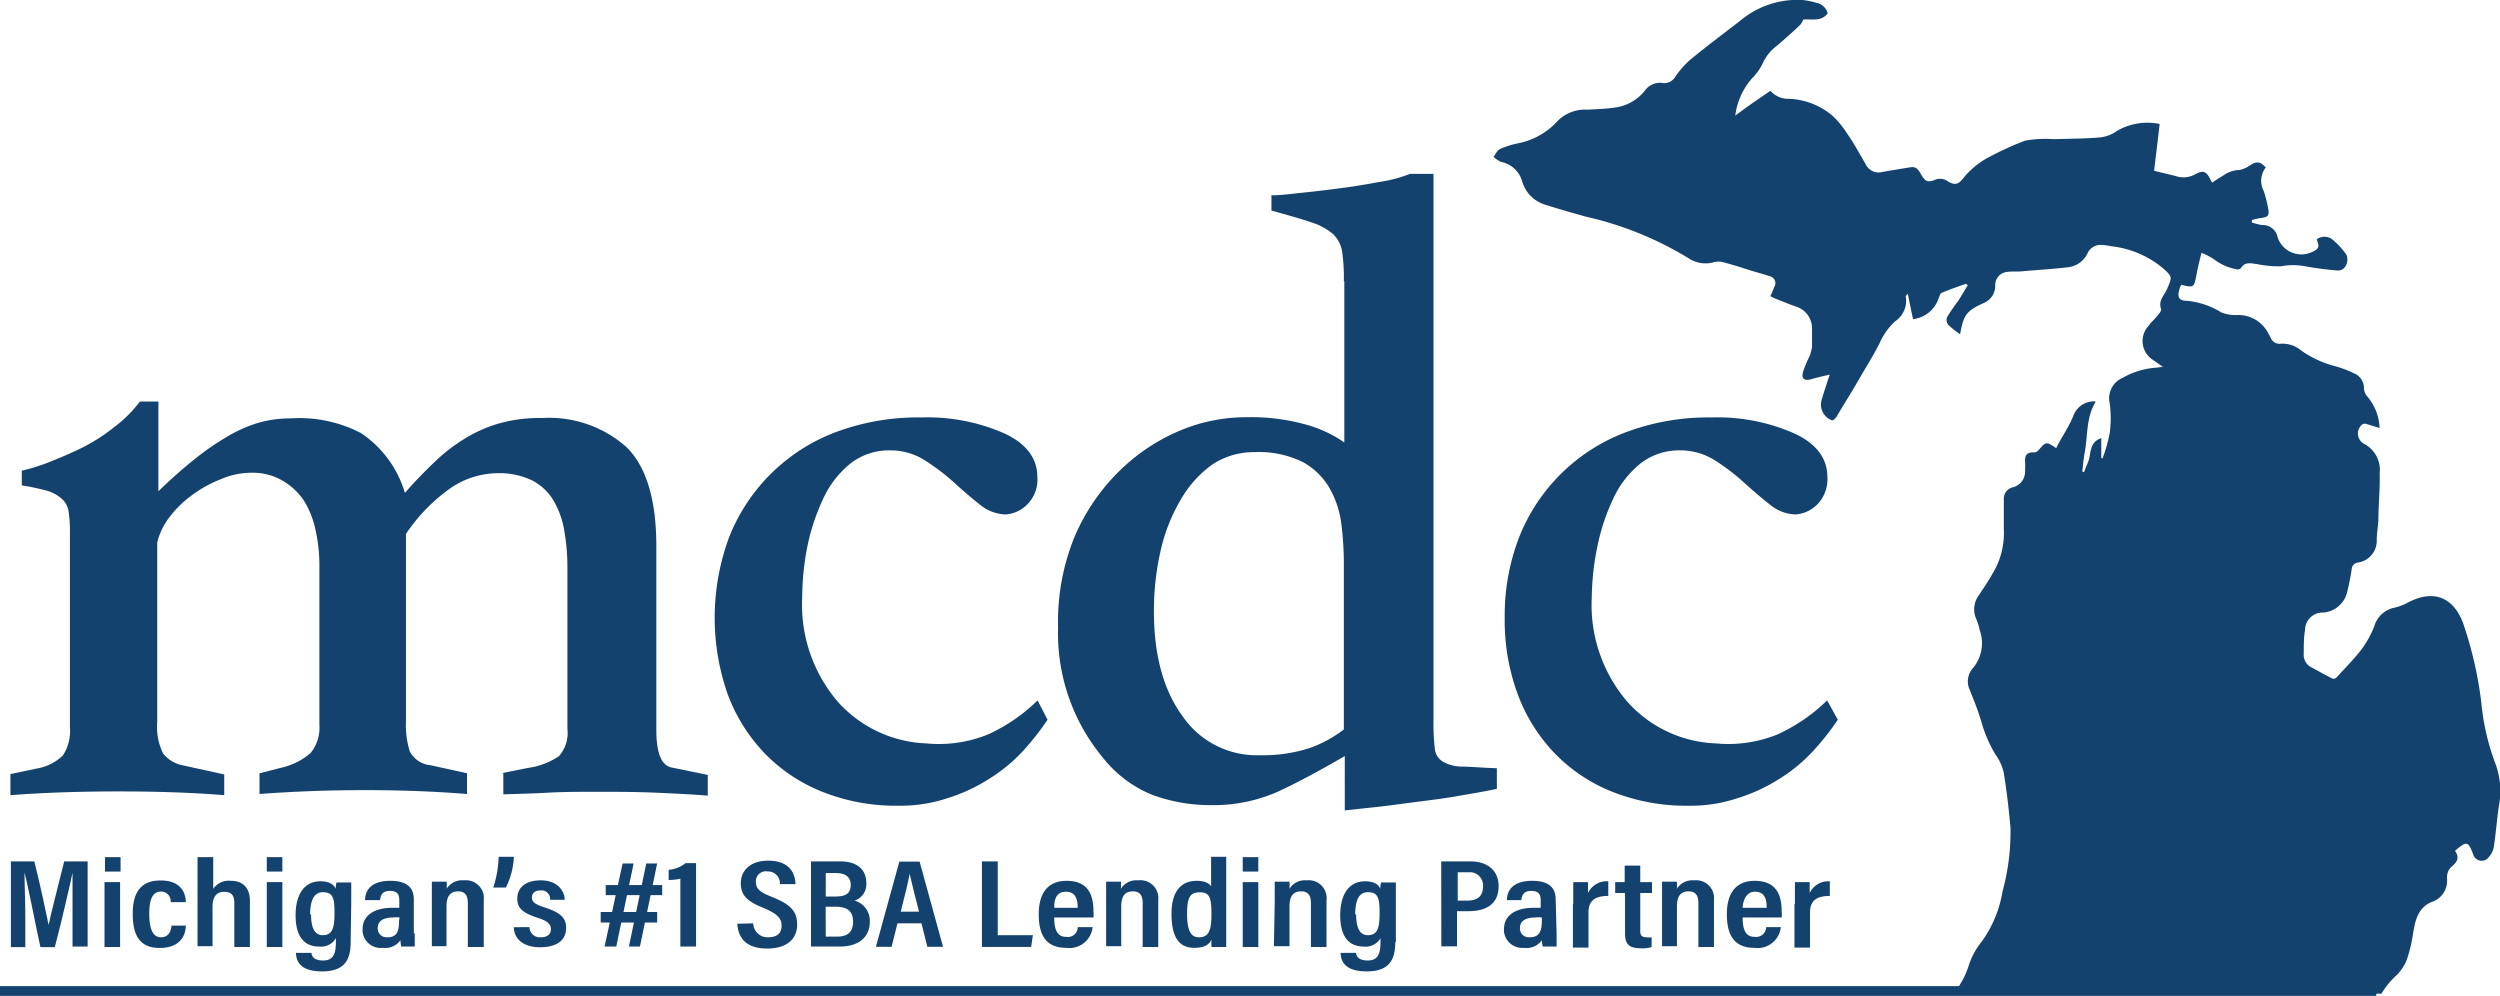
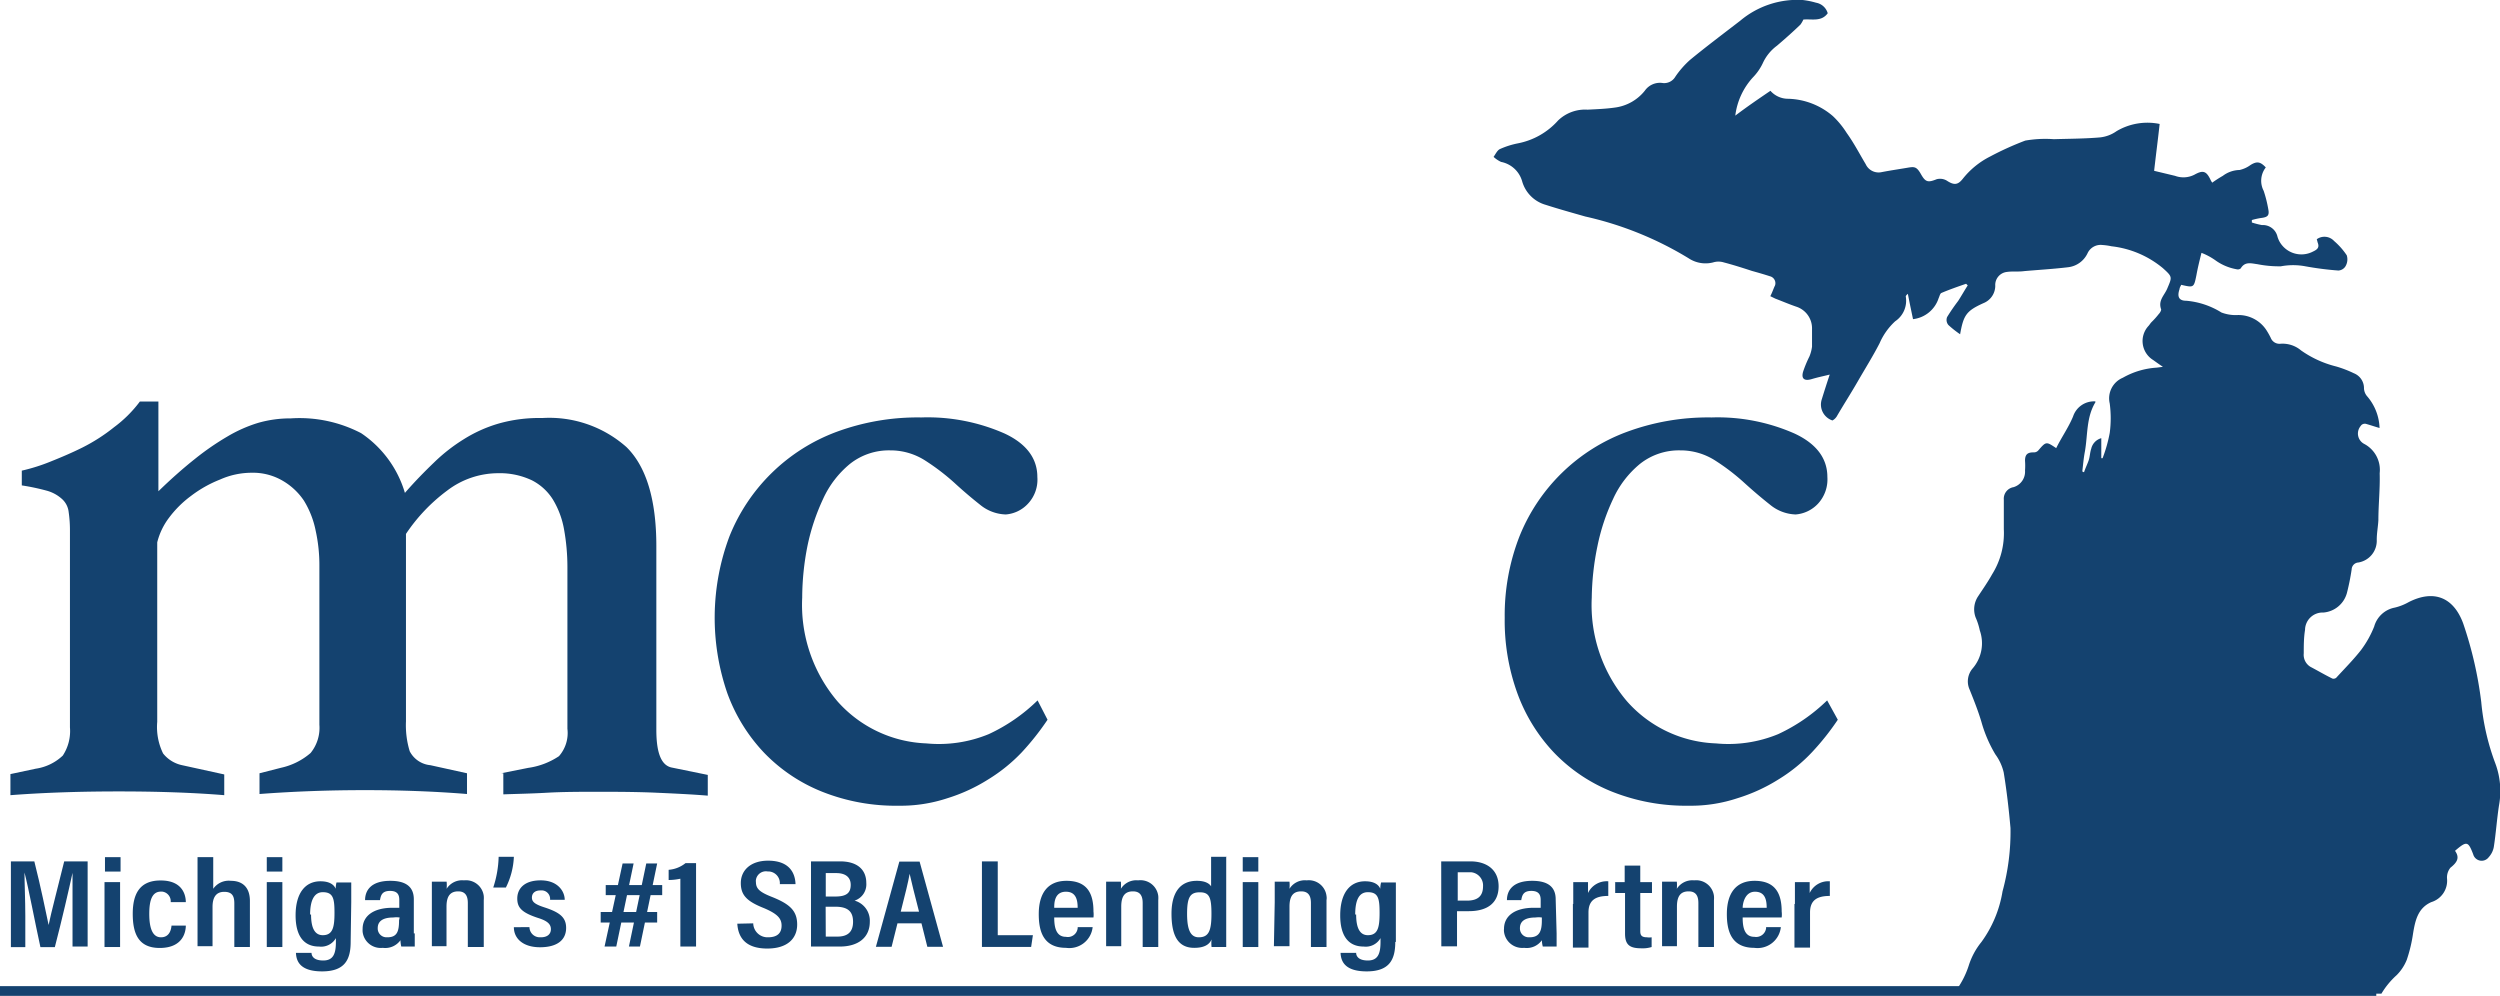
<svg xmlns="http://www.w3.org/2000/svg" id="Layer_1" data-name="Layer 1" viewBox="0 0 213.38 85">
  <title>logo-blue</title>
  <g id="MCDC_Logo" data-name="MCDC Logo">
    <g id="_8xFNKg" data-name="8xFNKg">
      <g id="Group_275" data-name="Group 275">
        <path id="Path_853" data-name="Path 853" d="M160.9,43.56c.58-1,1.19-1.94,1.8-3s1.3-2.16,1.87-3.27a5.51,5.51,0,0,1,1.33-1.87,2.11,2.11,0,0,0,.9-2.12s0-.08.18-.22c.15.79.29,1.44.44,2.16a2.61,2.61,0,0,0,2.19-1.8c.07-.14.11-.36.22-.43.68-.29,1.4-.54,2.12-.79l.14.14c-.28.43-.54.9-.82,1.33a16.56,16.56,0,0,0-.94,1.37.67.67,0,0,0,.11.68,8.64,8.64,0,0,0,1,.79c.29-1.65.54-2,2-2.66a1.6,1.6,0,0,0,1-1.47,1.12,1.12,0,0,1,1-1.19c.46-.07,1,0,1.47-.07,1.26-.11,2.48-.18,3.74-.33a2.1,2.1,0,0,0,1.66-1.18,1.23,1.23,0,0,1,1.26-.72,5.36,5.36,0,0,1,.79.11,8.32,8.32,0,0,1,4.39,1.87c.83.75.79.75.36,1.76-.25.58-.79,1-.51,1.76,0,.11-.1.29-.21.4a6.57,6.57,0,0,1-.61.68c-.11.11-.18.25-.29.36a1.9,1.9,0,0,0,.43,2.88c.25.18.5.36.83.58l-.54.07a6.65,6.65,0,0,0-2.88.86,1.91,1.91,0,0,0-1.12,2.2,9.59,9.59,0,0,1,0,2.51,12.37,12.37,0,0,1-.61,2.16s-.07,0-.11,0V45.4a1.21,1.21,0,0,0-.86.9c-.11.32-.11.68-.22,1s-.29.68-.39,1c0,0-.11,0-.15-.08.07-.57.11-1.11.22-1.68.25-1.41.11-2.92.9-4.21a.13.13,0,0,1,0-.07,1.88,1.88,0,0,0-1.91,1.29c-.39.94-1,1.8-1.44,2.7-.86-.58-.86-.58-1.54.21a.5.5,0,0,1-.4.15c-.54,0-.72.21-.72.72a5.75,5.75,0,0,1,0,.83A1.38,1.38,0,0,1,176,49.58a1,1,0,0,0-.83,1.07c0,.83,0,1.69,0,2.52a6.61,6.61,0,0,1-1,3.85c-.36.65-.79,1.26-1.19,1.87a2,2,0,0,0-.22,1.8,5.62,5.62,0,0,1,.36,1.12,3.29,3.29,0,0,1-.61,3.24,1.7,1.7,0,0,0-.25,1.83c.36.9.72,1.8,1,2.74a11.31,11.31,0,0,0,1.19,2.77,4.24,4.24,0,0,1,.71,1.54c.26,1.59.44,3.17.58,4.75a19.28,19.28,0,0,1-.68,5.4,10.07,10.07,0,0,1-1.8,4.32,6.12,6.12,0,0,0-1.08,2,7.41,7.41,0,0,1-1.3,2.41h36.52a6.81,6.81,0,0,1,1.3-1.58,3.93,3.93,0,0,0,.86-1.3,12.4,12.4,0,0,0,.54-2.26c.18-1.08.4-2.16,1.55-2.67A1.91,1.91,0,0,0,213,83a1.32,1.32,0,0,1,.29-.94c.54-.43.83-.83.39-1.44,1-.86,1.12-.83,1.55.29a.75.75,0,0,0,1.33.25,1.76,1.76,0,0,0,.43-.86c.18-1.15.26-2.34.44-3.53a6.76,6.76,0,0,0-.33-3.67,20,20,0,0,1-1.18-5.18,33.18,33.18,0,0,0-1.55-6.73c-.83-2.23-2.52-2.88-4.64-1.8a4.54,4.54,0,0,1-1.19.47,2.26,2.26,0,0,0-1.76,1.62,8.67,8.67,0,0,1-1.12,2c-.64.82-1.4,1.58-2.12,2.37a.37.37,0,0,1-.32.07c-.65-.32-1.26-.68-1.87-1a1.2,1.2,0,0,1-.58-1.16c0-.64,0-1.33.11-2a1.5,1.5,0,0,1,1.53-1.48h.05a2.27,2.27,0,0,0,2-1.69,19.84,19.84,0,0,0,.4-2,.61.61,0,0,1,.57-.58A1.88,1.88,0,0,0,207,54.07c0-.57.11-1.11.14-1.68,0-1.34.15-2.63.11-4a2.5,2.5,0,0,0-1.3-2.49,1,1,0,0,1-.42-1.4,1.77,1.77,0,0,1,.16-.22.44.44,0,0,1,.36-.11c.4.11.8.25,1.19.36a4.37,4.37,0,0,0-1.08-2.73,1.12,1.12,0,0,1-.25-.65,1.36,1.36,0,0,0-.86-1.29,9.58,9.58,0,0,0-1.51-.58,8.93,8.93,0,0,1-3-1.37,2.45,2.45,0,0,0-1.76-.57.8.8,0,0,1-.83-.51,6.6,6.6,0,0,0-.36-.64,2.85,2.85,0,0,0-2.48-1.3,3.37,3.37,0,0,1-1.37-.22,6.73,6.73,0,0,0-3-1c-.64,0-.79-.36-.57-1,0-.12.09-.24.14-.36,1.08.25,1.08.25,1.3-.83.11-.61.25-1.18.43-1.9a5.51,5.51,0,0,1,1.15.61,4.39,4.39,0,0,0,1.84.79.4.4,0,0,0,.36-.07c.36-.61.89-.43,1.43-.36a9.48,9.48,0,0,0,2,.18,5.65,5.65,0,0,1,2.09,0,26.65,26.65,0,0,0,2.81.36.76.76,0,0,0,.61-.36,1.15,1.15,0,0,0,.11-.94,6,6,0,0,0-1.08-1.22,1.12,1.12,0,0,0-1.48-.15,2.5,2.5,0,0,1,.07.26c.18.43,0,.61-.39.79a2.14,2.14,0,0,1-2.88-.89,2.39,2.39,0,0,1-.15-.37,1.28,1.28,0,0,0-1.33-1,6.38,6.38,0,0,1-.86-.22v-.21a5.84,5.84,0,0,1,.83-.18c.53-.07.68-.22.57-.76a10.66,10.66,0,0,0-.39-1.55,1.85,1.85,0,0,1,.18-2c-.47-.5-.76-.54-1.3-.21a2.51,2.51,0,0,1-.94.43,2.45,2.45,0,0,0-1.43.5,9.79,9.79,0,0,0-.9.58,1.28,1.28,0,0,1-.15-.25c-.36-.76-.65-.83-1.37-.43a2.06,2.06,0,0,1-1.65.1L188,22.58c.14-1.26.32-2.62.47-4a5.17,5.17,0,0,0-3.67.61,3,3,0,0,1-1.44.54c-1.3.11-2.63.11-3.92.15A10,10,0,0,0,177,20,25.81,25.81,0,0,0,174,21.36a7,7,0,0,0-2.34,1.91c-.43.54-.76.54-1.37.14a1.12,1.12,0,0,0-.86-.11c-.72.29-.94.26-1.33-.43s-.58-.65-1.23-.54-1.4.22-2.12.36a1.21,1.21,0,0,1-1.37-.68c-.54-.9-1-1.8-1.62-2.66a7.43,7.43,0,0,0-1.18-1.44,6.07,6.07,0,0,0-3.85-1.48,2,2,0,0,1-1.48-.68c-1,.68-2,1.36-3,2.12a5.9,5.9,0,0,1,1.51-3.27,4.47,4.47,0,0,0,.83-1.19,3.82,3.82,0,0,1,1.22-1.51c.68-.58,1.37-1.19,2-1.8a2.3,2.3,0,0,0,.25-.43c.72-.07,1.54.21,2.08-.54a1.27,1.27,0,0,0-1-.9A6.81,6.81,0,0,0,158,8a7.59,7.59,0,0,0-5.33,1.77c-1.44,1.11-2.88,2.19-4.28,3.34a7.84,7.84,0,0,0-1.26,1.44,1.1,1.1,0,0,1-1.05.54,1.57,1.57,0,0,0-1.55.65,3.9,3.9,0,0,1-2.55,1.44c-.76.11-1.55.14-2.34.18a3.32,3.32,0,0,0-2.52.93,6.16,6.16,0,0,1-3.45,1.95,7.08,7.08,0,0,0-1.48.47c-.25.1-.39.43-.57.68a2.48,2.48,0,0,0,.64.43,2.33,2.33,0,0,1,1.8,1.66,2.91,2.91,0,0,0,2,2c1.12.36,2.27.68,3.39,1a29.14,29.14,0,0,1,8.81,3.56,2.62,2.62,0,0,0,2.09.36,1.55,1.55,0,0,1,.93,0c.8.21,1.59.46,2.38.72.5.14,1,.28,1.55.46a.61.61,0,0,1,.45.72.47.47,0,0,1-.06.15c-.11.25-.21.54-.36.83l.43.21c.58.22,1.16.47,1.77.68a1.94,1.94,0,0,1,1.36,1.91c0,.5,0,1,0,1.51a3.28,3.28,0,0,1-.22.83,9.88,9.88,0,0,0-.54,1.3c-.18.61.11.82.72.64s1-.25,1.55-.39c-.25.75-.47,1.44-.68,2.12a1.43,1.43,0,0,0,.92,1.8h0C160.58,43.85,160.72,43.82,160.9,43.56Z" transform="translate(-4.14 -8)" style="fill: #14426f" />
      </g>
    </g>
    <g id="Group_276" data-name="Group 276">
      <path id="Path_854" data-name="Path 854" d="M46.92,74l2.3-.46a6.27,6.27,0,0,0,2.63-1,3,3,0,0,0,.72-2.34V56.37a18.14,18.14,0,0,0-.29-3.2,7.39,7.39,0,0,0-.94-2.52A4.55,4.55,0,0,0,49.55,49a6.39,6.39,0,0,0-2.92-.61,7.19,7.19,0,0,0-4.32,1.48,14.92,14.92,0,0,0-3.52,3.7v16a7.61,7.61,0,0,0,.32,2.55,2.21,2.21,0,0,0,1.76,1.19L44,74v1.77c-2.7-.22-5.61-.33-8.71-.33s-6.08.11-9,.33V74l1.84-.47a5.72,5.72,0,0,0,2.52-1.26,3.4,3.4,0,0,0,.75-2.41V56.34a13.71,13.71,0,0,0-.32-3.06,7.8,7.8,0,0,0-1-2.55A5.51,5.51,0,0,0,28.21,49a5,5,0,0,0-2.59-.65,6.62,6.62,0,0,0-2.7.58,10.28,10.28,0,0,0-2.48,1.4,9,9,0,0,0-1.88,1.87,5.78,5.78,0,0,0-1,2.09V69.61a5.14,5.14,0,0,0,.5,2.7,2.81,2.81,0,0,0,1.62,1l3.6.79v1.77c-2.7-.22-5.72-.32-9-.32s-6.37.1-9.25.32V74.07l2.16-.46A4.25,4.25,0,0,0,9.5,72.49a3.8,3.8,0,0,0,.61-2.41V53.31A10.8,10.8,0,0,0,10,51.7a1.75,1.75,0,0,0-.58-1.12A3.2,3.2,0,0,0,8.2,49.9,18.8,18.8,0,0,0,6,49.43V48.17a15.79,15.79,0,0,0,2.42-.76c.9-.36,1.83-.75,2.77-1.22a15.22,15.22,0,0,0,2.69-1.73,10.62,10.62,0,0,0,2.2-2.19h1.58v7.66c1.11-1.08,2.16-2,3.13-2.77a23.07,23.07,0,0,1,2.77-1.91,12,12,0,0,1,2.59-1.15,9.88,9.88,0,0,1,2.81-.39,11.37,11.37,0,0,1,6,1.26,9.31,9.31,0,0,1,3.74,5.1c.87-1,1.69-1.83,2.48-2.59a14.78,14.78,0,0,1,2.56-2,11.74,11.74,0,0,1,3-1.34,12.62,12.62,0,0,1,3.67-.46,9.93,9.93,0,0,1,7.2,2.48c1.68,1.65,2.55,4.46,2.55,8.45V70.29c0,2,.43,3,1.26,3.21l3.13.64v1.77c-1.33-.11-2.81-.18-4.39-.25s-3.2-.08-4.79-.08-3.13,0-4.53.08-2.7.1-3.74.14V74Z" transform="translate(-4.14 -8)" style="fill: #14426f" />
      <path id="Path_855" data-name="Path 855" d="M93.55,69.43a22.59,22.59,0,0,1-2.19,2.77,14.07,14.07,0,0,1-2.85,2.31A14.6,14.6,0,0,1,85,76.13a12.7,12.7,0,0,1-4.14.64,17,17,0,0,1-6.51-1.18,14.13,14.13,0,0,1-5-3.35,14.65,14.65,0,0,1-3.13-5.07,19.77,19.77,0,0,1,.18-13.39,15.75,15.75,0,0,1,9.14-8.92,20,20,0,0,1,7.23-1.23A16.28,16.28,0,0,1,89.88,45c1.87.87,2.8,2.13,2.8,3.71a3,3,0,0,1-.79,2.27,2.88,2.88,0,0,1-1.9.93,3.61,3.61,0,0,1-2.2-.83c-.72-.57-1.44-1.18-2.19-1.87a19,19,0,0,0-2.49-1.9,5.48,5.48,0,0,0-3-.87,5.35,5.35,0,0,0-3.42,1.15,8.32,8.32,0,0,0-2.3,3,18.14,18.14,0,0,0-1.33,4A23,23,0,0,0,72.61,59a12.72,12.72,0,0,0,3,8.85,10.66,10.66,0,0,0,7.59,3.6,11.15,11.15,0,0,0,5.33-.79,14.87,14.87,0,0,0,4.17-2.88Z" transform="translate(-4.14 -8)" style="fill: #14426f" />
-       <path id="Path_856" data-name="Path 856" d="M118.84,32a15.8,15.8,0,0,0-.14-2.48,2.64,2.64,0,0,0-.79-1.55,5.47,5.47,0,0,0-1.87-1c-.83-.29-2-.61-3.38-1V24.67c.86,0,1.83-.14,2.91-.25s2.16-.25,3.24-.39,2.08-.32,3.13-.51a11.85,11.85,0,0,0,2.55-.68h2V69.61a18.67,18.67,0,0,0,.11,2.24,1.44,1.44,0,0,0,.68,1.15,3.27,3.27,0,0,0,1.62.43c.72,0,1.72.1,3,.14v1.76c-1,.22-2.12.4-3.31.61s-2.41.36-3.59.51-2.34.32-3.39.43-2,.22-2.69.29V72.53q-3.13,1.83-5.62,3a13.54,13.54,0,0,1-5.79,1.19,14.39,14.39,0,0,1-5-.87,10.28,10.28,0,0,1-4.25-3.2,16.58,16.58,0,0,1-3.81-11.08A19.19,19.19,0,0,1,95.78,54a17.42,17.42,0,0,1,3.71-5.61,16.52,16.52,0,0,1,5.18-3.56,14.61,14.61,0,0,1,5.9-1.22,17.38,17.38,0,0,1,4.82.57,10.91,10.91,0,0,1,3.49,1.58V32Zm0,38.25V56.12a27.26,27.26,0,0,0-.21-3.38,8.3,8.3,0,0,0-1-3.06,5.93,5.93,0,0,0-2.27-2.23,8.46,8.46,0,0,0-4.14-.86,6.47,6.47,0,0,0-3.52,1A9.32,9.32,0,0,0,105,50.51a15.06,15.06,0,0,0-1.76,4.32,23.08,23.08,0,0,0-.61,5.36c0,3.67.79,6.66,2.41,8.89a7.69,7.69,0,0,0,6.69,3.38,12.87,12.87,0,0,0,4.18-.61A10.56,10.56,0,0,0,118.84,70.26Z" transform="translate(-4.14 -8)" style="fill: #14426f" />
      <path id="Path_857" data-name="Path 857" d="M161,69.43a21.75,21.75,0,0,1-2.2,2.77,13.75,13.75,0,0,1-2.84,2.31,14.67,14.67,0,0,1-3.53,1.62,12.6,12.6,0,0,1-4.13.64,17.12,17.12,0,0,1-6.52-1.18,14.09,14.09,0,0,1-5-3.35,14.65,14.65,0,0,1-3.13-5.07,18.16,18.16,0,0,1-1.08-6.44,18.56,18.56,0,0,1,1.26-6.95A15.75,15.75,0,0,1,143,44.86a20,20,0,0,1,7.23-1.23A16.24,16.24,0,0,1,157.3,45c1.88.87,2.81,2.13,2.81,3.71a3.06,3.06,0,0,1-.79,2.27,2.93,2.93,0,0,1-1.91.93,3.6,3.6,0,0,1-2.19-.83c-.72-.57-1.44-1.18-2.2-1.87a18.31,18.31,0,0,0-2.48-1.9,5.48,5.48,0,0,0-3-.87,5.35,5.35,0,0,0-3.42,1.15,8.32,8.32,0,0,0-2.3,3,17.64,17.64,0,0,0-1.33,4A23,23,0,0,0,140,59a12.67,12.67,0,0,0,3,8.85,10.64,10.64,0,0,0,7.59,3.6,11.13,11.13,0,0,0,5.32-.79,15.06,15.06,0,0,0,4.18-2.88Z" transform="translate(-4.14 -8)" style="fill: #14426f" />
    </g>
    <g id="Group_277" data-name="Group 277">
      <path id="Path_858" data-name="Path 858" d="M10.33,86c0-1.3,0-2.7,0-3.5h0c-.29,1.34-.9,4-1.51,6.34H7.59c-.47-2.13-1-5-1.36-6.37h0c0,.86.07,2.41.07,3.67v2.7H5.07V81.52h2c.54,2.13,1,4.39,1.22,5.43h0c.18-.93.83-3.38,1.33-5.43h2v7.27H10.33Z" transform="translate(-4.14 -8)" style="fill: #14426f" />
      <path id="Path_859" data-name="Path 859" d="M13.1,83.29h1.29v5.54H13.06V83.29Zm0-2.13h1.33v1.23H13.1Z" transform="translate(-4.14 -8)" style="fill: #14426f" />
      <path id="Path_860" data-name="Path 860" d="M20,87c0,.4-.14,1.91-2.23,1.91-1.84,0-2.3-1.26-2.3-2.92s.57-2.84,2.37-2.84C19.93,83.14,20,84.69,20,85H18.71a.83.83,0,0,0-.73-.9h-.1c-.75,0-1,.72-1,1.9s.26,2,1,2,.87-.68.9-1Z" transform="translate(-4.14 -8)" style="fill: #14426f" />
      <path id="Path_861" data-name="Path 861" d="M22.34,81.16v2.7a1.61,1.61,0,0,1,1.51-.68c1,0,1.62.57,1.62,1.72v3.93H24.14V85.12c0-.58-.14-1-.86-1s-1,.5-1,1.29v3.35H21V81.16Z" transform="translate(-4.14 -8)" style="fill: #14426f" />
      <path id="Path_862" data-name="Path 862" d="M26.91,83.29h1.33v5.54H26.91Zm0-2.13h1.33v1.23H26.91Z" transform="translate(-4.14 -8)" style="fill: #14426f" />
      <path id="Path_863" data-name="Path 863" d="M34.07,88.39c0,1.52-.5,2.52-2.44,2.52s-2.2-.93-2.23-1.58h1.33c0,.22.14.65,1,.65s1.08-.58,1.08-1.59v-.32a1.45,1.45,0,0,1-1.44.72c-1.37,0-2-1-2-2.66,0-1.91.83-2.91,2.12-2.91.87,0,1.19.36,1.3.64a2.5,2.5,0,0,1,.07-.54h1.26c0,.33,0,.87,0,1.66Zm-3.38-2.33c0,1.22.36,1.76,1,1.76.86,0,1-.69,1-1.91s-.11-1.76-1-1.76c-.68,0-1.08.61-1.08,1.91Z" transform="translate(-4.14 -8)" style="fill: #14426f" />
      <path id="Path_864" data-name="Path 864" d="M39.54,87.67c0,.29,0,.9,0,1.12H38.39a2.5,2.5,0,0,1-.07-.54,1.6,1.6,0,0,1-1.51.65,1.55,1.55,0,0,1-1.72-1.38,1.93,1.93,0,0,1,0-.24c0-1.08.9-1.8,2.56-1.8h.57v-.65c0-.36-.07-.79-.79-.79s-.79.43-.86.79H35.3c0-.79.46-1.65,2.16-1.65,1.36,0,2,.54,2,1.58v2.91Zm-1.29-1.36a2,2,0,0,0-.54,0c-1,0-1.33.4-1.33.9a.75.75,0,0,0,.73.79h.09c.83,0,1-.5,1-1.44Z" transform="translate(-4.14 -8)" style="fill: #14426f" />
      <path id="Path_865" data-name="Path 865" d="M41,85V83.25h1.26a3.12,3.12,0,0,1,0,.61,1.56,1.56,0,0,1,1.48-.72,1.53,1.53,0,0,1,1.69,1.33,2.16,2.16,0,0,1,0,.36v4H44.07V85.08c0-.57-.18-1-.82-1s-1,.36-1,1.3v3.38H41Z" transform="translate(-4.14 -8)" style="fill: #14426f" />
      <path id="Path_866" data-name="Path 866" d="M46.24,83.75a9,9,0,0,0,.46-2.62H48a6.44,6.44,0,0,1-.68,2.62Z" transform="translate(-4.14 -8)" style="fill: #14426f" />
      <path id="Path_867" data-name="Path 867" d="M49.33,87.13a.88.88,0,0,0,.9.87h.07c.58,0,.86-.29.86-.69s-.25-.68-1-.93c-1.48-.47-1.87-.9-1.87-1.69s.54-1.55,2-1.55,2.05.94,2.05,1.66H51.09a.73.73,0,0,0-.64-.8h-.19c-.47,0-.72.25-.72.61s.25.57,1.05.83c1.33.43,1.87.86,1.87,1.76,0,1.05-.79,1.65-2.23,1.65S48,88.11,48,87.14Z" transform="translate(-4.14 -8)" style="fill: #14426f" />
      <path id="Path_868" data-name="Path 868" d="M55.41,85.84h4.82v.9H55.41Zm1.87-4.14h.94l-1.48,7.09h-1Zm-1.44,1.84h4.82v.86H55.84ZM59.3,81.7h.93l-1.47,7.09h-.94Z" transform="translate(-4.14 -8)" style="fill: #14426f" />
      <path id="Path_869" data-name="Path 869" d="M62.21,88.79V83a4.88,4.88,0,0,1-1,.11v-.87a2.61,2.61,0,0,0,1.44-.57h.9v7.12Z" transform="translate(-4.14 -8)" style="fill: #14426f" />
      <path id="Path_870" data-name="Path 870" d="M68.43,86.81A1.22,1.22,0,0,0,69.61,88h.08c.83,0,1.16-.39,1.16-1s-.36-1-1.48-1.48c-1.44-.57-2-1.08-2-2.15s.82-1.91,2.33-1.91c1.84,0,2.31,1.08,2.34,2H70.7a1,1,0,0,0-.94-1.08h-.1a.86.86,0,0,0-1,.72.54.54,0,0,0,0,.18c0,.57.32.86,1.33,1.26,1.54.61,2.19,1.18,2.19,2.37s-.83,2.05-2.55,2.05c-1.91,0-2.49-1-2.56-2.12Z" transform="translate(-4.14 -8)" style="fill: #14426f" />
      <path id="Path_871" data-name="Path 871" d="M73.33,81.52h2.52c1.44,0,2.23.69,2.23,1.84a1.46,1.46,0,0,1-1,1.51,1.78,1.78,0,0,1,1.3,1.8c0,1.36-1,2.12-2.56,2.12H73.36V81.52Zm2.12,3c1,0,1.3-.36,1.3-1s-.44-1-1.23-1h-.9v2Zm-.83,3.42h1c.86,0,1.33-.39,1.33-1.26s-.43-1.29-1.51-1.29h-.83Z" transform="translate(-4.14 -8)" style="fill: #14426f" />
      <path id="Path_872" data-name="Path 872" d="M80.74,86.81l-.5,2H78.9l2-7.27h1.73l2,7.27H83.29l-.5-2Zm1.84-1c-.4-1.51-.65-2.59-.8-3.23h0c-.11.64-.4,1.83-.76,3.23Z" transform="translate(-4.14 -8)" style="fill: #14426f" />
      <path id="Path_873" data-name="Path 873" d="M88,81.52H89.3v6.3h3l-.15,1h-4.2V81.52Z" transform="translate(-4.14 -8)" style="fill: #14426f" />
      <path id="Path_874" data-name="Path 874" d="M94.12,86.31c0,.82.15,1.65,1,1.65a.84.84,0,0,0,1-.73.31.31,0,0,0,0-.1H97.4a2,2,0,0,1-2.27,1.77c-2,0-2.33-1.51-2.33-2.88,0-1.76.75-2.84,2.37-2.84,1.84,0,2.3,1.18,2.3,2.62a2.19,2.19,0,0,1,0,.51Zm2-.83c0-.68-.15-1.37-1-1.37-1,0-1,1-1,1.37Z" transform="translate(-4.14 -8)" style="fill: #14426f" />
      <path id="Path_875" data-name="Path 875" d="M98.55,85V83.25h1.26a4.17,4.17,0,0,1,0,.61,1.54,1.54,0,0,1,1.47-.72A1.53,1.53,0,0,1,103,84.47a2.16,2.16,0,0,1,0,.36v4h-1.33V85.08c0-.57-.18-1-.83-1s-1,.36-1,1.3v3.38H98.55Z" transform="translate(-4.14 -8)" style="fill: #14426f" />
      <path id="Path_876" data-name="Path 876" d="M108.8,81.16v7.67h-1.25a2.84,2.84,0,0,1,0-.65c-.18.43-.61.72-1.48.72-1.36,0-1.94-1-1.94-2.92,0-1.72.68-2.8,2.16-2.8.75,0,1.08.25,1.22.47V81.13h1.33ZM105.46,86c0,1.41.32,2,1,2,.86,0,1.08-.58,1.08-2s-.18-1.84-1-1.84S105.46,84.58,105.46,86Z" transform="translate(-4.14 -8)" style="fill: #14426f" />
      <path id="Path_877" data-name="Path 877" d="M110.21,83.29h1.33v5.54h-1.33Zm0-2.13h1.33v1.23h-1.33Z" transform="translate(-4.14 -8)" style="fill: #14426f" />
      <path id="Path_878" data-name="Path 878" d="M112.94,85V83.25h1.26a3.13,3.13,0,0,1,0,.61,1.54,1.54,0,0,1,1.47-.72,1.52,1.52,0,0,1,1.69,1.33,1.09,1.09,0,0,1,0,.36v4h-1.33V85.08c0-.57-.18-1-.83-1s-1,.36-1,1.3v3.38h-1.33Z" transform="translate(-4.14 -8)" style="fill: #14426f" />
      <path id="Path_879" data-name="Path 879" d="M123.23,88.39c0,1.52-.5,2.52-2.44,2.52s-2.2-.93-2.23-1.58h1.33c0,.22.14.65,1,.65s1.08-.58,1.08-1.59v-.32a1.45,1.45,0,0,1-1.44.72c-1.37,0-2-1-2-2.66,0-1.91.83-2.91,2.12-2.91.87,0,1.19.36,1.3.64a2,2,0,0,1,.07-.54h1.26c0,.33,0,.87,0,1.66V88.4Zm-3.34-2.33c0,1.22.36,1.76,1,1.76.87,0,1-.69,1-1.91s-.11-1.76-1-1.76c-.72,0-1.08.61-1.08,1.91Z" transform="translate(-4.14 -8)" style="fill: #14426f" />
      <path id="Path_880" data-name="Path 880" d="M127.15,81.52h2.49c1.4,0,2.41.72,2.41,2.13s-.94,2.12-2.55,2.12h-1v3h-1.34Zm1.34,3.35h.86c.93,0,1.37-.4,1.37-1.22a1.13,1.13,0,0,0-1-1.2h-1.16v2.41Z" transform="translate(-4.14 -8)" style="fill: #14426f" />
      <path id="Path_881" data-name="Path 881" d="M137,87.67c0,.29,0,.9,0,1.12h-1.18a2.52,2.52,0,0,1-.08-.54,1.58,1.58,0,0,1-1.51.65,1.57,1.57,0,0,1-1.72-1.38,1,1,0,0,1,0-.24c0-1.08.89-1.8,2.55-1.8h.58v-.65c0-.36-.08-.79-.8-.79s-.79.43-.86.79h-1.22c0-.79.46-1.65,2.16-1.65,1.36,0,2,.54,2,1.58Zm-1.26-1.36a2,2,0,0,0-.54,0c-1,0-1.33.4-1.33.9a.75.75,0,0,0,.73.79h.09c.83,0,1.05-.5,1.05-1.44v-.21Z" transform="translate(-4.14 -8)" style="fill: #14426f" />
      <path id="Path_882" data-name="Path 882" d="M138.42,85.16V83.29h1.26c0,.1,0,.36,0,.93a1.77,1.77,0,0,1,1.73-1v1.25c-1.08,0-1.69.36-1.69,1.41v3h-1.33V85.15Z" transform="translate(-4.14 -8)" style="fill: #14426f" />
      <path id="Path_883" data-name="Path 883" d="M141.94,83.29h.87V81.88h1.33v1.41h1v.93h-1v3.24c0,.32.07.54.57.54a1.33,1.33,0,0,0,.4,0v.83a2.54,2.54,0,0,1-.87.11c-1,0-1.4-.29-1.4-1.26V84.22H142v-.94Z" transform="translate(-4.14 -8)" style="fill: #14426f" />
      <path id="Path_884" data-name="Path 884" d="M146,85V83.25h1.26a3.12,3.12,0,0,1,0,.61,1.57,1.57,0,0,1,1.48-.72,1.53,1.53,0,0,1,1.69,1.33,2.16,2.16,0,0,1,0,.36v4h-1.33V85.08c0-.57-.18-1-.83-1s-1,.36-1,1.3v3.38H146Z" transform="translate(-4.14 -8)" style="fill: #14426f" />
      <path id="Path_885" data-name="Path 885" d="M152.88,86.31c0,.82.14,1.65,1,1.65a.86.86,0,0,0,1-.73s0-.06,0-.1h1.26a2,2,0,0,1-2.27,1.77c-2,0-2.34-1.51-2.34-2.88,0-1.76.76-2.84,2.37-2.84,1.84,0,2.31,1.18,2.31,2.62a2.19,2.19,0,0,1,0,.51Zm2.05-.83c0-.68-.14-1.37-1-1.37s-1.05,1-1.05,1.37Z" transform="translate(-4.14 -8)" style="fill: #14426f" />
      <path id="Path_886" data-name="Path 886" d="M157.34,85.16V83.29h1.26c0,.1,0,.36,0,.93a1.76,1.76,0,0,1,1.72-1v1.25c-1.08,0-1.69.36-1.69,1.41v3h-1.33V85.15Z" transform="translate(-4.14 -8)" style="fill: #14426f" />
    </g>
    <rect id="Rectangle_1474" data-name="Rectangle 1474" y="84.17" width="202.82" height="0.83" style="fill: #14426f" />
  </g>
</svg>